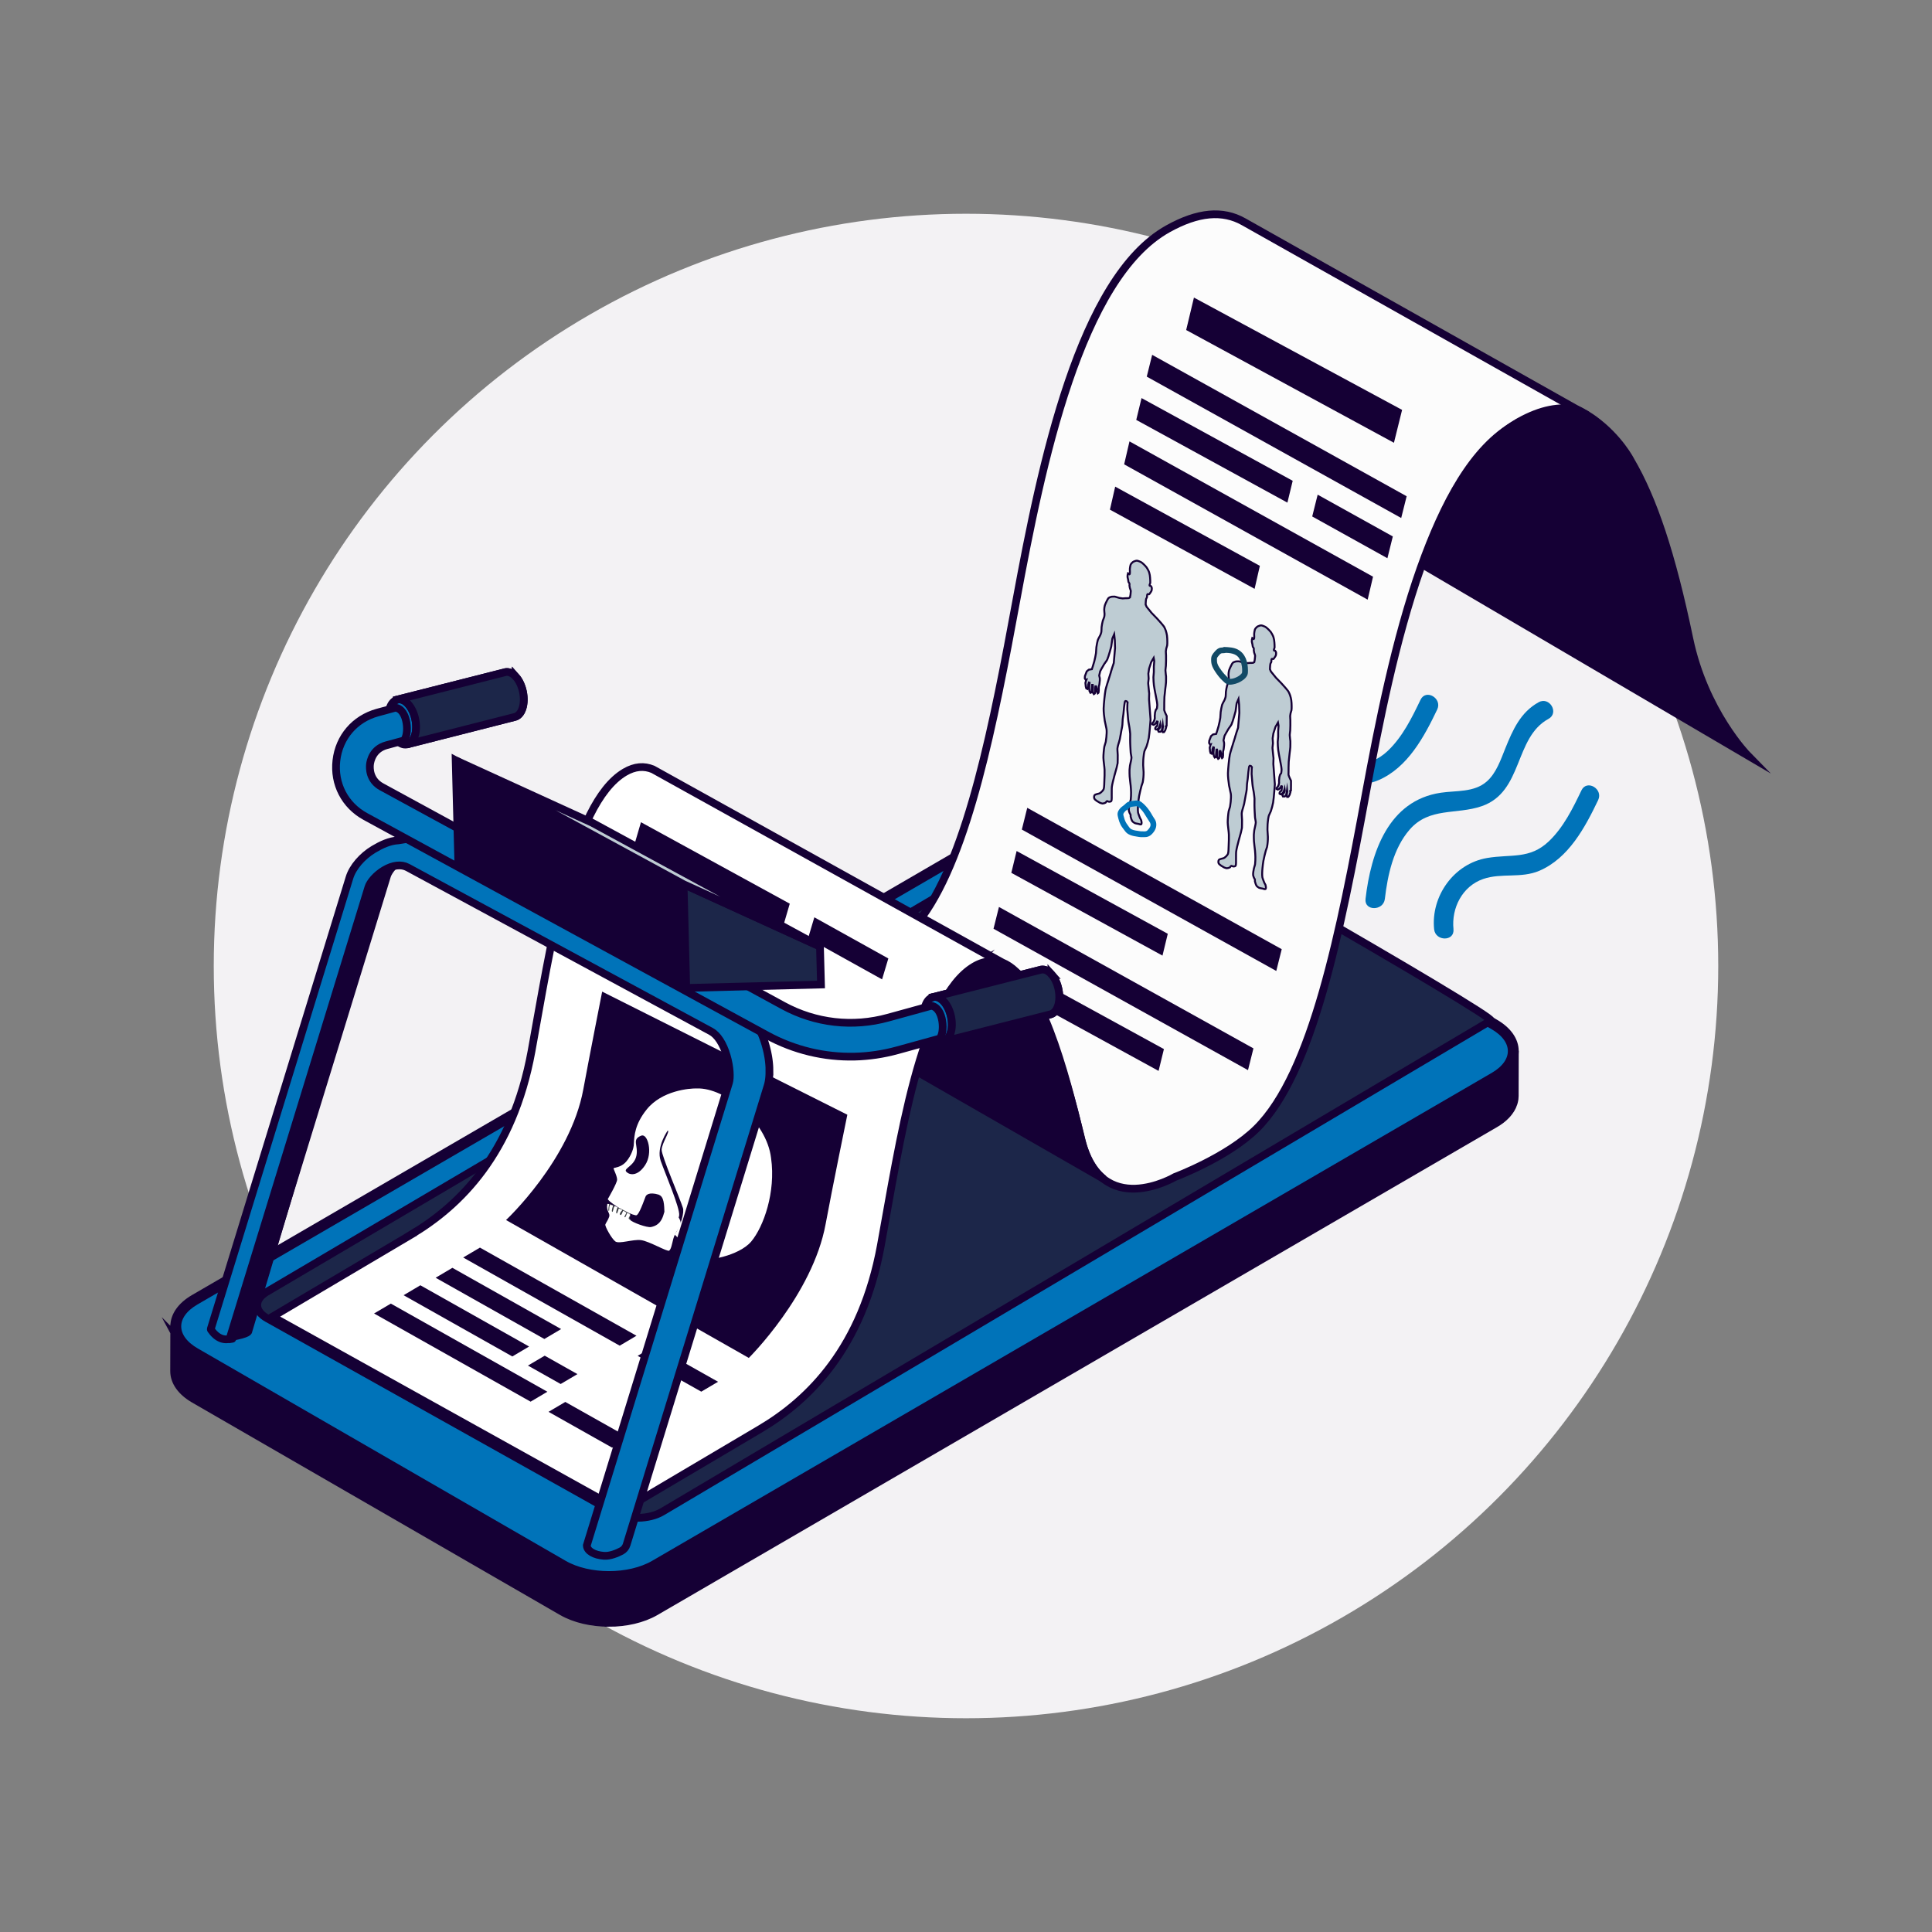
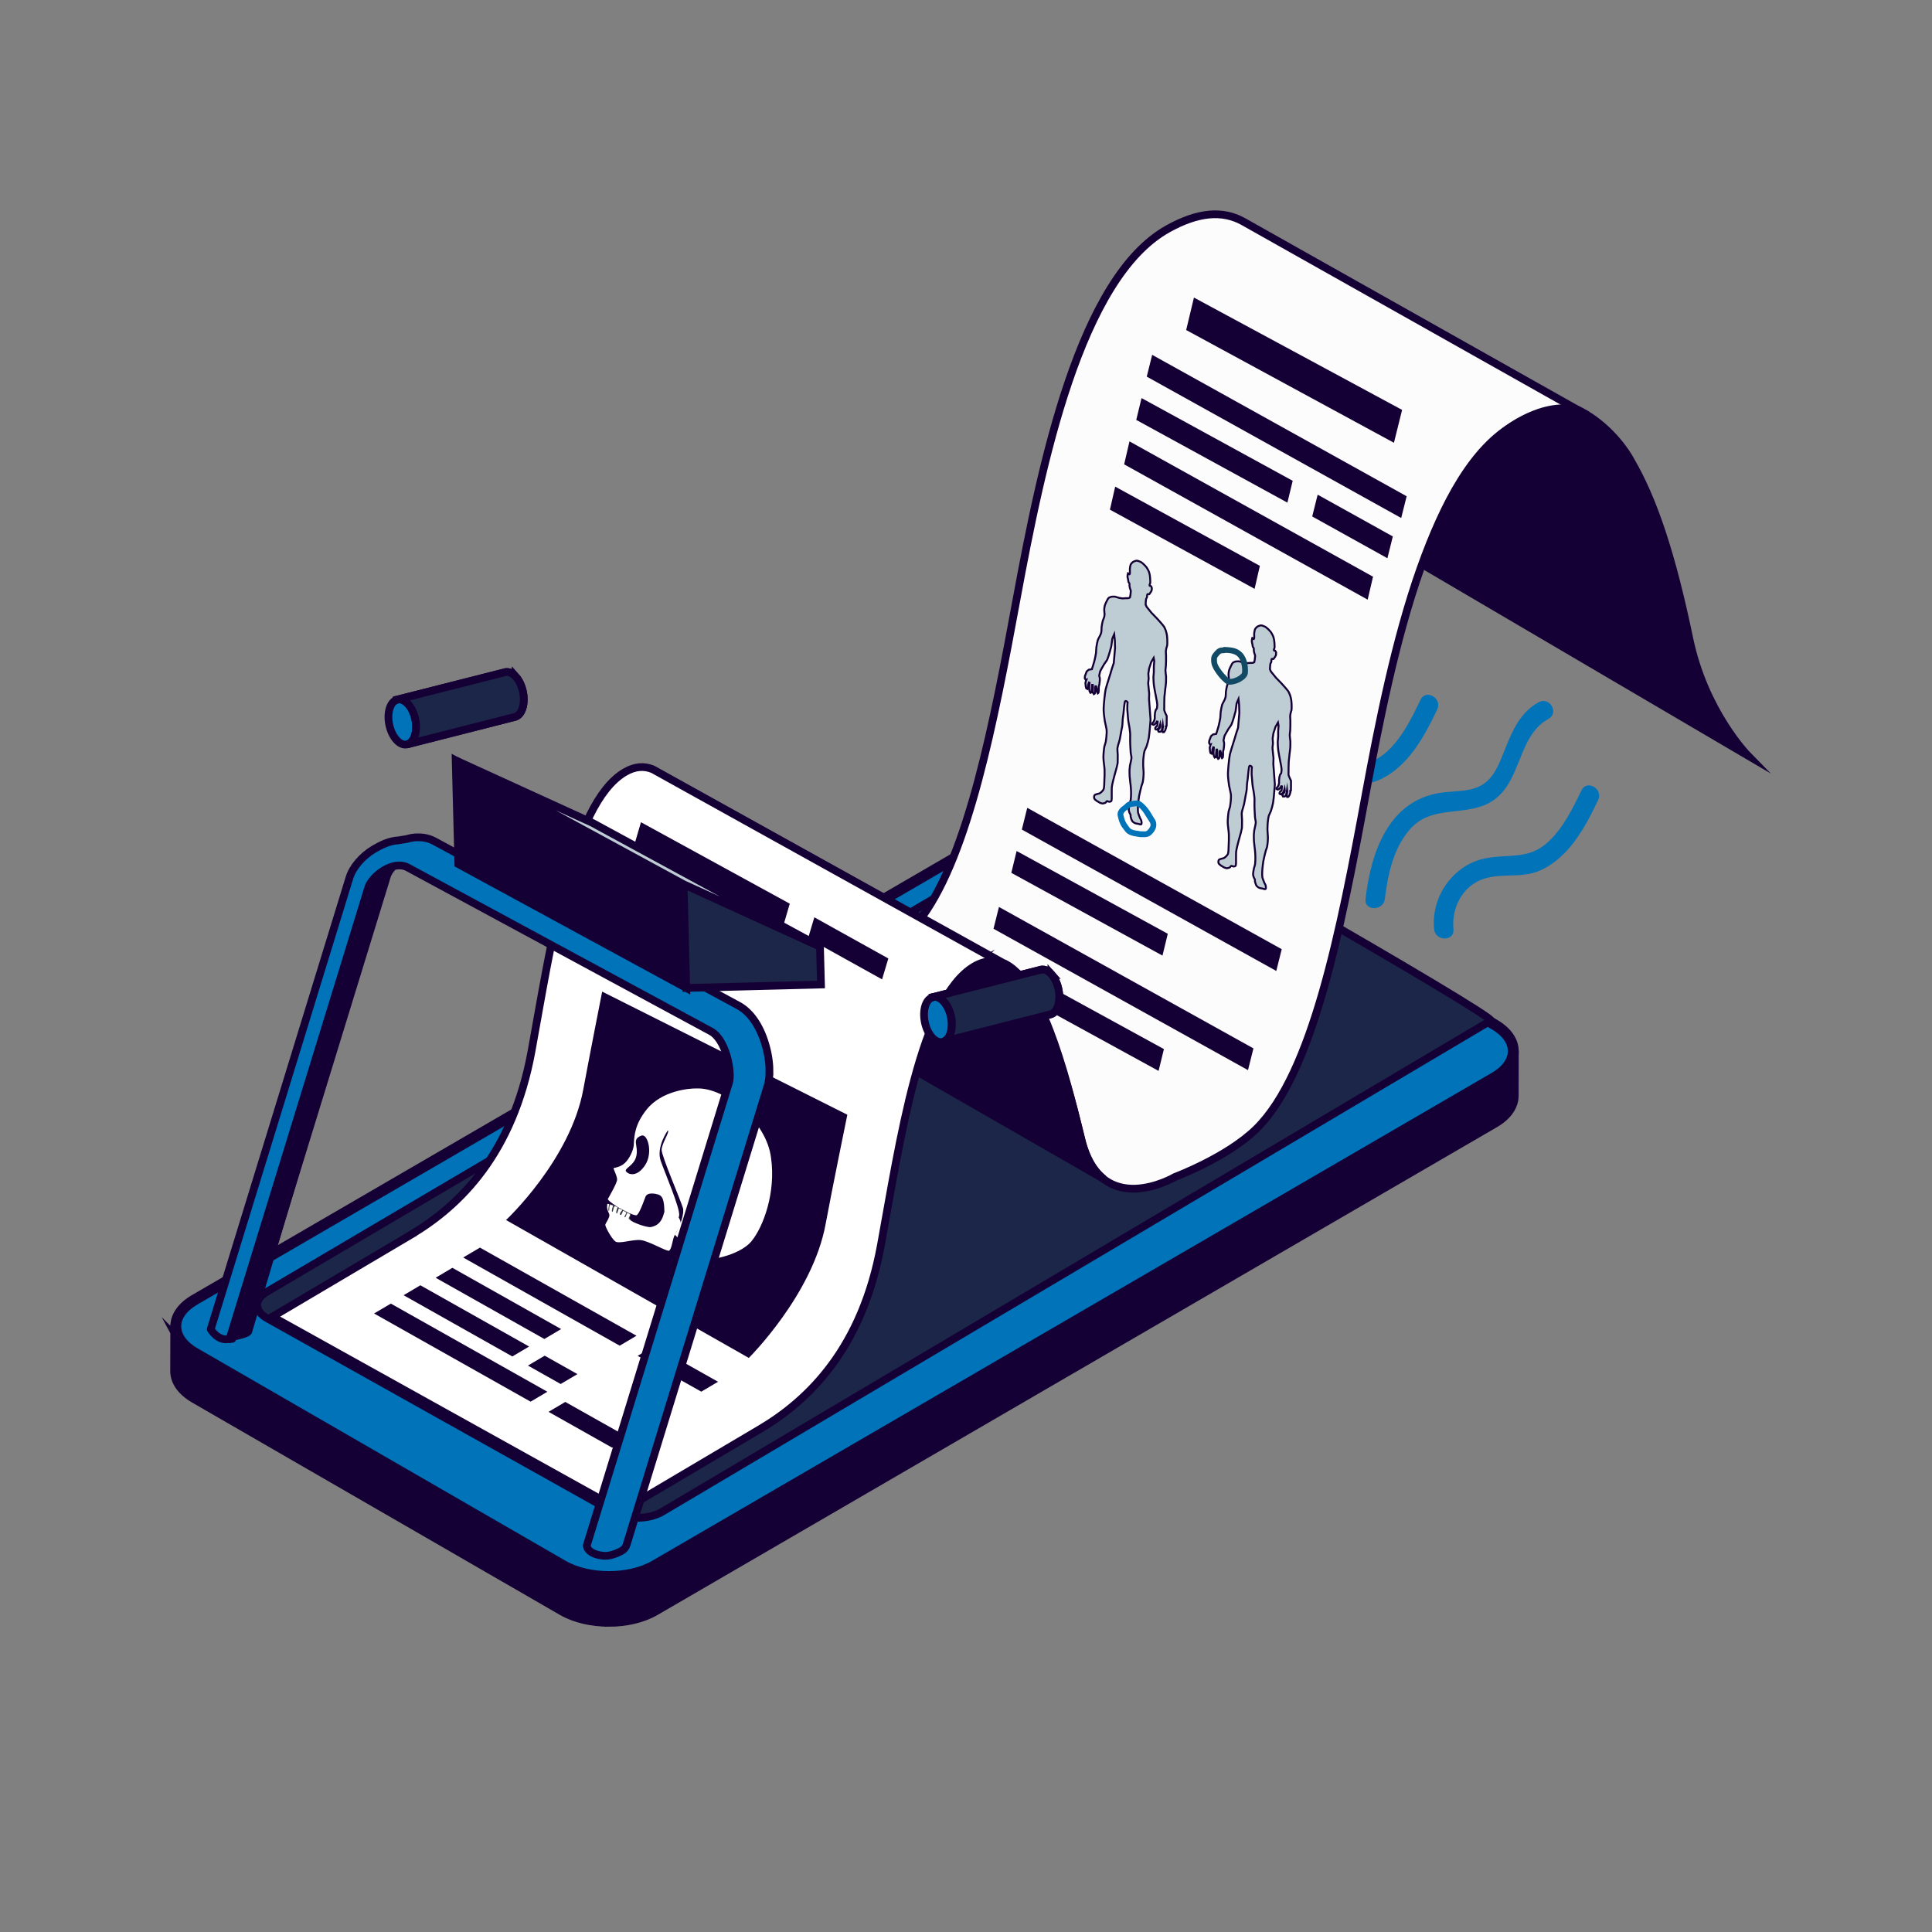
<svg xmlns="http://www.w3.org/2000/svg" viewBox="0 0 500 500">
  <rect x="0" y="0" width="500" height="500" fill="#808080" stroke="none" />
  <defs>
    <style>
      .cls-1, .cls-2 {
        fill: #0073b9;
      }

      .cls-3, .cls-2, .cls-4, .cls-5, .cls-6, .cls-7, .cls-8 {
        stroke: #150035;
        stroke-miterlimit: 10;
      }

      .cls-3, .cls-2, .cls-4, .cls-5, .cls-6, .cls-8 {
        stroke-width: 2px;
      }

      .cls-3, .cls-9 {
        fill: #150035;
      }

      .cls-4, .cls-7 {
        fill: #beccd3;
      }

      .cls-10 {
        fill: #124a66;
      }

      .cls-11 {
        isolation: isolate;
      }

      .cls-5, .cls-12, .cls-13 {
        fill: #fff;
      }

      .cls-14 {
        clip-path: url(#clippath-1);
      }

      .cls-6 {
        fill: #fcfcfc;
      }

      .cls-15 {
        fill: #f3f2f4;
      }

      .cls-16 {
        fill: #383b40;
      }

      .cls-7 {
        stroke-width: .5px;
      }

      .cls-13 {
        clip-path: url(#clippath);
      }

      .cls-17, .cls-8 {
        fill: #1c2649;
      }

      .cls-18 {
        fill: #455a64;
      }
    </style>
    <clipPath id="clippath">
      <path class="cls-12" d="M101.19,222.65l5.43-1.58c-.73.21-1.48.54-2.22.99-2.27,1.35-3.85,3.35-4.24,4.62l-5.43,1.58c.39-1.27,1.97-3.27,4.24-4.62.75-.45,1.5-.78,2.22-.99Z" />
    </clipPath>
    <clipPath id="clippath-1">
      <path class="cls-13" d="M94.72,228.56c-.08,0-.16-.03-.22-.09-.08-.08-.11-.2-.08-.31.41-1.33,2.04-3.4,4.38-4.79.76-.45,1.54-.8,2.3-1.02l5.43-1.58c.17-.05.35.05.4.21.05.17-.05.34-.21.39-.71.21-1.44.53-2.15.96-2.2,1.31-3.73,3.22-4.1,4.44-.03.1-.11.18-.21.21l-5.43,1.58s-.06.01-.09.01ZM101.28,222.95c-.71.21-1.43.53-2.15.96-1.88,1.12-3.26,2.68-3.86,3.86l4.65-1.35c.42-1.16,1.69-2.8,3.49-4.08l-2.12.62Z" />
    </clipPath>
  </defs>
  <g id="Capa_5" data-name="Capa 5">
-     <circle class="cls-15" cx="250" cy="250" r="194.68" />
    <path class="cls-1" d="M358.4,232.64c.72-6.19,2.21-13.08,6.4-17.92,5.09-5.88,12.1-3.82,18.66-6.08,10.78-3.71,8.35-17.72,17.28-22.59,2.83-1.54.3-5.86-2.52-4.32-4.7,2.57-6.72,7.18-8.64,11.93-1.19,2.95-2.34,6.42-4.81,8.59-3.27,2.87-7.89,2.31-11.9,2.91-13.57,2.02-18.09,15.5-19.47,27.48-.37,3.19,4.63,3.16,5,0h0Z" />
    <path class="cls-1" d="M376.16,240.47c-.56-5.47,2.28-11.12,7.69-12.99,4.72-1.63,9.79-.1,14.52-2.12,7.59-3.25,11.85-11.23,15.23-18.3,1.38-2.89-2.93-5.43-4.32-2.52-2.24,4.67-4.64,9.57-8.44,13.19-4.96,4.73-9.86,3.27-15.99,4.32-8.6,1.47-14.57,9.9-13.7,18.44.32,3.17,5.33,3.2,5,0h0Z" />
    <path class="cls-1" d="M334.51,217.03c-.56-5.47,2.28-11.12,7.69-12.99,4.72-1.63,9.79-.1,14.52-2.12,7.59-3.25,11.85-11.23,15.23-18.3,1.38-2.89-2.93-5.43-4.32-2.52-2.24,4.67-4.64,9.57-8.44,13.19-4.96,4.73-9.86,3.27-15.99,4.32-8.6,1.47-14.57,9.9-13.7,18.44.32,3.17,5.33,3.2,5,0h0Z" />
  </g>
  <g id="Capa_2" data-name="Capa 2">
    <g>
      <path class="cls-3" d="M386.74,278.89l-217.26,126.26c-6.55,3.81-17.21,3.81-23.81,0l-95.21-54.97c-1.04-.6-1.91-1.26-2.63-1.95-.14-.14-.28-.28-.41-.42-.58-.64-1.03-1.31-1.35-2-.21-.46-.37-.92-.46-1.39-.02-.08-.03-.16-.04-.23-.05-.31-.08-.63-.08-.94l-.03,11.6c0,2.51,1.65,5.03,4.97,6.94l95.21,54.97c6.6,3.81,17.26,3.81,23.81,0l217.26-126.26c1.12-.65,2.05-1.37,2.78-2.13.27-.28.51-.56.73-.85.32-.43.59-.88.8-1.33.25-.53.41-1.06.5-1.6.01-.08.02-.15.03-.23.03-.23.04-.46.04-.7l.03-11.6c0,2.48-1.64,4.96-4.89,6.85Z" />
      <path class="cls-3" d="M157.56,419.99c-4.38,0-8.77-.97-12.12-2.9l-95.21-54.97c-3.34-1.93-5.18-4.52-5.17-7.3l.03-11.6c0-.22.18-.4.41-.4.23,0,.41.18.41.41,0,.29.02.59.07.87.01.07.03.15.04.22.09.44.24.88.43,1.3.3.65.74,1.29,1.29,1.9.12.14.26.27.39.41.7.69,1.56,1.32,2.54,1.89l95.21,54.97c6.47,3.74,16.97,3.74,23.4,0l217.26-126.26c3.02-1.75,4.68-4.06,4.69-6.5,0-.22.18-.4.41-.4.23,0,.41.18.41.41l-.03,11.6c0,.25-.02.5-.05.75-.01.08-.02.17-.04.25-.1.58-.28,1.15-.54,1.71-.22.48-.51.95-.85,1.4-.23.3-.48.6-.76.89-.77.81-1.74,1.55-2.87,2.2l-217.26,126.26c-3.33,1.93-7.71,2.9-12.09,2.9ZM45.89,346.33l-.02,8.5c0,2.47,1.69,4.81,4.77,6.59l95.21,54.97c6.47,3.74,16.97,3.74,23.4,0l217.26-126.26c1.06-.62,1.97-1.31,2.69-2.06.25-.26.49-.54.69-.81.3-.41.56-.83.76-1.26.23-.49.39-.99.47-1.5.01-.07.02-.14.03-.22.03-.21.04-.43.04-.65l.02-8.49c-.83,1.53-2.28,2.93-4.27,4.09l-217.26,126.26c-6.66,3.87-17.52,3.87-24.22,0l-95.21-54.97c-1.05-.6-1.96-1.28-2.71-2.02-.15-.14-.29-.29-.42-.44-.5-.55-.92-1.14-1.24-1.74Z" />
    </g>
    <g>
      <path class="cls-2" d="M386.66,265.1c6.6,3.81,6.63,9.98.08,13.79l-217.26,126.26c-6.55,3.81-17.21,3.81-23.81,0l-95.21-54.97c-6.6-3.81-6.63-9.98-.08-13.79l217.26-126.26c6.55-3.81,17.21-3.81,23.81,0l95.21,54.97Z" />
      <path class="cls-2" d="M157.59,408.39c-4.39,0-8.77-.97-12.12-2.9l-95.21-54.97c-3.33-1.92-5.17-4.51-5.17-7.27,0-2.75,1.81-5.31,5.09-7.22l217.26-126.26c6.65-3.87,17.52-3.87,24.22,0l95.21,54.97c3.33,1.92,5.17,4.51,5.17,7.27,0,2.75-1.81,5.31-5.09,7.22l-217.26,126.26c-3.33,1.93-7.71,2.9-12.09,2.9ZM279.53,207.68c-4.24,0-8.47.93-11.68,2.8l-217.26,126.26c-3.03,1.76-4.69,4.08-4.69,6.52,0,2.46,1.7,4.8,4.77,6.57l95.21,54.97c6.47,3.74,16.97,3.74,23.4,0l217.26-126.26c3.03-1.76,4.69-4.07,4.69-6.52,0-2.46-1.7-4.8-4.77-6.57l-95.21-54.97c-3.24-1.87-7.48-2.8-11.72-2.8Z" />
    </g>
    <path class="cls-17" d="M363.08,271.32c3.48,2.01,3.5,5.26.04,7.27l-193.94,112.66c-3.46,2.01-9.08,2.01-12.56,0l-86.31-49.81c-3.48-2.01-3.5-5.26-.04-7.27l193.94-112.66c3.46-2.01,9.08-2.01,12.56,0l86.31,49.81Z" />
    <path class="cls-8" d="M285.53,206.71l-216.54,127.65c-1.58.94-2.43,2.16-2.42,3.42.02,1.27.92,2.47,2.55,3.38l89.74,50.23c3.5,1.96,9.13,1.88,12.55-.16l214.41-127.1c1.58-.94-98.58-58.45-100.29-57.42Z" />
    <polygon class="cls-9" points="199.75 256.4 201.4 250.99 163.11 229.5 161.47 234.91 199.75 256.4" />
    <path class="cls-6" d="M238.7,237.21c12.01-16.69,18.48-50.09,24.35-81.94,6.48-35.17,16.41-83.34,39.19-96.04,7.79-4.34,14.18-4.92,19.63-1.83l89.01,50.11c-5.25-2.54-11.36-1.81-18.72,2.29-10.88,6.06-18.46,20.27-24.51,37.23h0c-6.54,18.49-10.84,40.25-14.21,58.51-6.48,35.17-13.7,72.23-28.29,86.59-7.52,7.4-21.08,12.47-21.08,12.47,0,0-19.2,11.36-24.29-9.91-4.15-17.36-10.58-41.71-20.38-45.6l-20.71-11.5v-.37Z" />
    <g>
      <path class="cls-3" d="M252.08,250.08c3.03-1.79,5.8-1.69,8.34-.23h0c8.06,3.74,15.24,27.46,19.39,44.82,1.25,5.24,3.36,8.49,5.83,10.43h0s-48.45-27.82-48.45-27.82c3.61-12.78,8.28-23.29,14.9-27.21Z" />
      <path class="cls-3" d="M393.14,109.12c5.73-3.19,10.51-3.99,14.91-3.15,1.43.55,3.51,1.9,4.44,2.58,6.61,4.82,9.53,10.63,9.53,10.63,5.82,9.94,10.58,24.01,15.18,46.11,3.92,18.83,15.1,30.22,15.1,30.22l-83.68-49.13c6.04-16.96,13.63-31.18,24.52-37.24Z" />
    </g>
    <polygon class="cls-9" points="360.75 114.59 362.86 106.08 308.99 77.01 306.98 85.41 360.75 114.59" />
    <g>
      <polygon class="cls-9" points="362.63 134.06 364.04 128.43 298.18 91.83 296.78 97.47 362.63 134.06" />
      <polygon class="cls-9" points="359.06 144.47 360.46 138.83 341.01 128.02 339.6 133.66 359.06 144.47" />
      <polygon class="cls-9" points="333.18 130.08 334.55 124.43 295.43 103.02 294.06 108.67 333.18 130.08" />
      <polygon class="cls-9" points="353.95 155.19 355.34 149.25 292.31 114.23 290.93 120.17 353.95 155.19" />
      <polygon class="cls-9" points="324.69 152.39 326.05 146.44 288.61 125.94 287.25 131.9 324.69 152.39" />
    </g>
    <polygon class="cls-9" points="330.3 251.28 331.71 245.65 265.85 209.06 264.45 214.69 330.3 251.28" />
    <polygon class="cls-9" points="300.85 247.31 302.22 241.66 263.1 220.24 261.73 225.89 300.85 247.31" />
    <polygon class="cls-9" points="299.84 277.15 301.22 271.5 262.1 250.08 260.72 255.73 299.84 277.15" />
    <polygon class="cls-9" points="322.98 276.95 324.39 271.32 258.53 234.72 257.12 240.36 322.98 276.95" />
    <path class="cls-5" d="M106.31,319.56c12.79-7.57,26.4-21.1,31.24-47.47,4.84-26.37,10.18-63.99,24.13-72.24,2.62-1.55,5.05-1.69,7.3-.74h0s69.4,38.54,69.4,38.54l22.04,12.24h0c-2.53-1.46-5.3-1.56-8.33.23-13.95,8.25-19.29,45.88-24.13,72.24-4.84,26.37-18.45,39.9-31.24,47.47-12.79,7.57-35.82,21.19-35.82,21.19l-90.4-50.26s23.03-13.62,35.82-21.19Z" />
    <path class="cls-9" d="M130.96,315.74s16.64-15.53,20-33.82c1.42-7.74,4.88-25.29,4.88-25.29l63.45,31.86s-4.02,19.62-5.62,28.3c-3.36,18.29-19.88,34.64-19.88,34.64l-62.83-35.69Z" />
    <g>
      <g>
        <path class="cls-12" d="M194.53,321.43c-3.25,3.83-12.12,5.4-13.5,4.41-.83-.57-3.24-3.01-5.42-5.14-.3-.29-.59-.58-.86-.86-1.18-1.18-2.16-2.18-2.49-2.67-.99-1.46.26-7.19-1.82-7.84-2.1-.63-2.99-.13-3.22.41-.16.37-.81,2.27-1.45,3.58,0,0,0,0,0,0-.31.65-.63,1.16-.9,1.3-.71.36-5.22-1.92-7.16-3.6-.28-.24-.49-.48-.63-.7-.03.03,2.39-4.07,2.44-5.04.02-.95-1.02-2.74-.92-3,.11-.27,1.96-.13,3.34-1.78,1.39-1.66,1.83-3.55,1.87-4.05.16-2.05,0-5.16,3.37-9.38,3.45-4.31,9.66-5.57,13.23-5.53,7.47-.24,18.22,8.73,19.32,18.13,1.28,9.05-2.05,18.03-5.19,21.77Z" />
        <path class="cls-9" d="M181.07,326.03s-.07-.04-.1-.06c-.89-.61-3.41-3.18-5.46-5.18-.3-.29-.59-.58-.86-.86-.92-.92-2.12-2.12-2.52-2.71-.43-.65-.47-1.92-.51-3.39-.06-1.88-.11-4.02-1.19-4.36,0,0,0,0,0,0-2.37-.72-2.93.1-3.04.35-.04.09-.11.27-.2.51-.27.73-.77,2.08-1.26,3.08-.37.77-.68,1.21-.94,1.34-.82.42-5.5-2.03-7.39-3.67-.3-.27-.53-.52-.68-.75-.01-.02-.03-.04-.04-.06,0-.02.02-.03.03-.05,0-.01,2.37-4.06,2.42-5,.01-.53-.32-1.34-.6-2-.25-.58-.37-.89-.32-1.03.05-.13.26-.18.6-.26.68-.16,1.82-.43,2.75-1.55,1.4-1.68,1.82-3.58,1.84-3.99.01-.17.02-.36.03-.55.13-2.02.24-4.99,3.35-8.87,4.02-5.03,11.37-5.68,13.42-5.62,7.34-.24,18.36,8.55,19.5,18.27,1.26,8.98-2.05,18.12-5.25,21.92-3.21,3.79-11.86,5.41-13.59,4.46ZM170.47,309.2c1.38.43,1.43,2.61,1.49,4.71.03,1.31.07,2.66.44,3.22.29.44,1.18,1.36,2.45,2.63.28.28.56.56.86.85,2.34,2.3,4.63,4.6,5.38,5.1.02.01.04.03.07.04,1.44.79,10.03-.64,13.26-4.45t0,0c3.16-3.76,6.4-12.76,5.13-21.61-1.14-9.55-11.96-18.22-19.15-18-2-.06-9.12.55-13.04,5.44-3.07,3.83-3.19,6.78-3.32,8.78-.01.19-.02.38-.03.55-.04.52-.48,2.42-1.9,4.11-.99,1.18-2.22,1.47-2.89,1.63-.18.04-.41.1-.43.13-.03.08.16.53.31.89.28.67.62,1.52.61,2.09-.05.93-2.18,4.59-2.43,5.04.13.18.31.38.56.6,1.95,1.7,6.34,3.84,6.93,3.54.15-.08.42-.36.86-1.26.48-.99.97-2.33,1.25-3.06.09-.24.16-.43.2-.52.12-.3.77-1.26,3.41-.47,0,0,0,0,.01,0Z" />
      </g>
      <path class="cls-9" d="M165.99,293.9c1.61-.63,3.08,4.43.97,7.63-2.05,3.12-4.19,2.52-4.91,1.68-.7-.85,2.1-1.44,2.65-4.11.56-2.69-1.32-4.23,1.28-5.2Z" />
      <path class="cls-9" d="M174.44,319.73c-.3-.29-.59-.57-.87-.85,1.09-2.14,2.11-3.44,2.2-4.31.26-1.86-3.52-10.6-4.78-14.14-1.22-3.61,1.8-7.83,1.83-7.86.59.3-1.48,3.16-1.59,4.98,0,1.7,4.87,12.92,5.49,15.01.42,1.07-.4,4.54-2.28,7.17Z" />
      <path class="cls-12" d="M173.2,323.66c-.47.39-5.21-2.47-7.33-2.72-2.1-.26-5.66,1.07-6.63.34-.97-.73-2.72-3.91-2.58-4.38.16-.47.65-1.02.99-1.99.34-.98-.81-1.38-.49-3.26.02-.1.18-.11.44-.05,0,0,0,0,0,0,.39.08.99.3,1.66.58,0,0,0,0,0,0,.13.06.27.12.41.18,1.59.7,3.31,1.68,3.41,1.86.17.31-.34.87,0,1.45.01.02.02.04.04.06.43.59,4.33,2.06,5.39,1.82,1.07-.24,2.56-.74,3.27-3.4.74-2.7,4.88.66,4.38,3.06,0,0-1.53,1.85-1.91,3.4-.39,1.54-.56,2.63-1.06,3.05Z" />
      <path class="cls-16" d="M157.62,311.6c.39.08.99.3,1.66.58-.09,0-.17.02-.25.07-.29.22-.34,1.52-.6,1.36-.27-.16.17-1.4.2-1.48.03-.08.07-.17-.54-.32-.6-.15-.28,1.72-.55,1.56-.27-.16.15-1.71.07-1.76Z" />
-       <path class="cls-16" d="M163.1,315.67c-.07-.02-.15-.06-.22-.11-.52-.34.29-.76.14-1.19-.16-.43-.26-.17-.56-.43-.3-.26-.44,1.36-.83,1.05-.14-.11.6-1.13.45-1.2-.15-.07-.38-.27-.68-.43-.3-.17-.43,1.26-.84,1.06-.41-.2.16-.89.42-1.16.26-.27-.69-.32-.79-.5-.11-.18-.36,1.43-.62,1.27-.27-.17.1-1.16.19-1.41.03-.08,0-.17-.08-.25,1.59.7,3.31,1.68,3.41,1.86.17.31-.34.87,0,1.45Z" />
+       <path class="cls-16" d="M163.1,315.67c-.07-.02-.15-.06-.22-.11-.52-.34.29-.76.14-1.19-.16-.43-.26-.17-.56-.43-.3-.26-.44,1.36-.83,1.05-.14-.11.6-1.13.45-1.2-.15-.07-.38-.27-.68-.43-.3-.17-.43,1.26-.84,1.06-.41-.2.16-.89.42-1.16.26-.27-.69-.32-.79-.5-.11-.18-.36,1.43-.62,1.27-.27-.17.1-1.16.19-1.41.03-.08,0-.17-.08-.25,1.59.7,3.31,1.68,3.41,1.86.17.31-.34.87,0,1.45" />
    </g>
    <polygon class="cls-9" points="228.28 253.46 229.9 248.05 210.75 237.4 209.13 242.82 228.28 253.46" />
    <polygon class="cls-9" points="202.8 239.3 204.39 233.87 165.88 212.79 164.29 218.22 202.8 239.3" />
    <polygon class="cls-9" points="112.74 330.68 140.88 346.53 145.22 343.96 117.08 328.11 112.74 330.68" />
    <polygon class="cls-9" points="119.87 325.44 160.38 348.26 164.72 345.69 124.21 322.88 119.87 325.44" />
    <polygon class="cls-9" points="165.02 350.89 181.49 360.16 185.83 357.6 169.36 348.32 165.02 350.89" />
    <g>
      <polygon class="cls-9" points="104.45 335.2 132.59 351.05 136.93 348.48 108.79 332.63 104.45 335.2" />
      <polygon class="cls-9" points="136.63 353.41 145.1 358.18 149.44 355.62 140.97 350.85 136.63 353.41" />
      <polygon class="cls-9" points="96.81 339.93 137.32 362.75 141.66 360.18 101.15 337.37 96.81 339.93" />
      <polygon class="cls-9" points="141.96 365.38 158.43 374.66 162.77 372.09 146.3 362.82 141.96 365.38" />
    </g>
    <g class="cls-11">
      <path class="cls-12" d="M101.19,222.65l5.43-1.58c-.73.21-1.48.54-2.22.99-2.27,1.35-3.85,3.35-4.24,4.62l-5.43,1.58c.39-1.27,1.97-3.27,4.24-4.62.75-.45,1.5-.78,2.22-.99Z" />
      <path class="cls-12" d="M94.72,228.56c-.08,0-.16-.03-.22-.09-.08-.08-.11-.2-.08-.31.41-1.33,2.04-3.4,4.38-4.79.76-.45,1.54-.8,2.3-1.02l5.43-1.58c.17-.05.35.05.4.21.05.17-.05.34-.21.39-.71.21-1.44.53-2.15.96-2.2,1.31-3.73,3.22-4.1,4.44-.03.1-.11.18-.21.21l-5.43,1.58s-.06.01-.09.01ZM101.28,222.95c-.71.21-1.43.53-2.15.96-1.88,1.12-3.26,2.68-3.86,3.86l4.65-1.35c.42-1.16,1.69-2.8,3.49-4.08l-2.12.62Z" />
      <g class="cls-14">
        <path class="cls-12" d="M94.72,228.56c-.08,0-.16-.03-.22-.09-.08-.08-.11-.2-.08-.31.41-1.33,2.04-3.4,4.38-4.79.76-.45,1.54-.8,2.3-1.02l5.43-1.58c.17-.05.35.05.4.21.05.17-.05.34-.21.39-.71.21-1.44.53-2.15.96-2.2,1.31-3.73,3.22-4.1,4.44-.03.1-.11.18-.21.21l-5.43,1.58s-.06.01-.09.01ZM101.28,222.95c-.71.21-1.43.53-2.15.96-1.88,1.12-3.26,2.68-3.86,3.86l4.65-1.35c.42-1.16,1.69-2.8,3.49-4.08l-2.12.62Z" />
      </g>
    </g>
    <g>
      <path class="cls-3" d="M101.19,222.65c-.73.21-1.48.54-2.22.99-2.27,1.35-3.85,3.35-4.24,4.62l-36.15,117.65,5.43-1.58,36.15-117.65c.39-1.27,1.97-3.27,4.24-4.62.75-.45,1.5-.78,2.22-.99l-5.43,1.58Z" />
      <path class="cls-3" d="M58.27,345.81l36.15-117.65c.03-.1.11-.18.21-.21l4.67-1.27c.11-.03.05-1.67.13-1.58.08.08-.63,3.19-.66,3.3l-34.47,116.02c-.03.1.36.71-4.47,1.6-.49.15-1.6-.09-1.56-.2ZM94.97,228.51l-35.93,116.93,4.71-1.37,35.93-116.93-4.71,1.37Z" />
    </g>
    <path class="cls-2" d="M199.14,276.82c0-.21-.01-.34-.02-.47-.01-.27-.02-.42-.03-.57-.02-.21-.03-.34-.04-.48-.03-.28-.04-.43-.06-.59-.03-.2-.04-.35-.06-.49-.04-.28-.06-.44-.09-.61-.03-.2-.06-.35-.09-.5-.05-.29-.08-.45-.12-.62-.04-.19-.07-.34-.11-.5-.07-.29-.11-.46-.15-.62-.04-.18-.09-.34-.13-.49-.08-.29-.13-.45-.17-.62-1.42-4.8-3.9-8.37-6.98-10.03l-78.51-42.44c-.17-.09-.22-.11-.27-.14-.07-.03-.13-.07-.2-.1-.07-.03-.14-.07-.22-.1-.07-.03-.13-.06-.2-.09-.07-.03-.15-.06-.22-.09-.07-.03-.14-.05-.2-.08-.07-.03-.15-.05-.22-.07-.07-.02-.14-.04-.21-.07-.08-.02-.15-.04-.23-.06-.07-.02-.14-.04-.21-.05-.08-.02-.15-.03-.23-.05-.07-.01-.14-.03-.21-.04-.08-.01-.16-.03-.23-.04-.07-.01-.14-.02-.21-.03-.08-.01-.16-.02-.24-.03-.07,0-.14-.02-.21-.02-.08,0-.16-.01-.24-.02-.07,0-.14,0-.21-.01-.08,0-.16,0-.25,0-.07,0-.14,0-.21,0-.08,0-.17,0-.25,0-.07,0-.14,0-.21,0-.09,0-.17.01-.26.02-.07,0-.14,0-.2.02-.09,0-.18.02-.27.03-.07,0-.13.02-.2.03-.09.01-.19.03-.28.05-.06.01-.12.02-.19.03-.1.02-.21.04-.31.07-.05.01-.1.02-.16.04-.16.04-.31.08-.47.13l-2.22.36c-2.36.13-4.5,1.17-6.42,2.31-2.98,1.78-5.44,4.65-6.26,7.31l-35.89,116.8c-.04.14.02.3.15.37,0,0,1.64,2.68,4.29,2.32s.18.05.27.01c.09-.04.15-.11.18-.2l35.89-116.8c.37-1.21,1.89-3.11,4.07-4.41,2.23-1.33,4.45-1.59,6.09-.7l78.51,42.44c1.66.9,3.14,3.18,4.05,6.25.89,2.99.97,5.78.6,7l-36.8,119.77c.04,1.43,1.91,2.51,4.44,2.69,1.61.11,3.4-.66,4.51-1.24.65-.34,1.14-.93,1.35-1.63l36.49-118.75c.03-.08.05-.17.07-.25.04-.15.05-.2.07-.26.04-.16.05-.22.06-.27.03-.17.04-.22.05-.28.03-.18.04-.23.05-.29.03-.19.03-.24.04-.29.02-.19.03-.25.04-.3.02-.2.02-.25.03-.31.02-.2.02-.32.03-.44.01-.24.02-.38.02-.52,0-.2,0-.33,0-.45,0-.25,0-.4,0-.55Z" />
    <g>
      <g>
        <path class="cls-2" d="M133.49,175.13c-.85-.95-1.78-1.32-2.61-1.2l-27.97,7.1c.86-.18,1.83.2,2.72,1.19,1.79,1.99,2.56,5.67,1.72,8.22-.41,1.26-1.14,2-1.99,2.2l27.84-7.09c.85-.19,1.59-.94,2.01-2.21.84-2.55.07-6.23-1.72-8.22Z" />
        <path class="cls-2" d="M102.71,181.09v.02c.06-.02.11-.05.17-.07l-.17.04Z" />
        <path class="cls-2" d="M105.29,192.66h.01s-.01,0-.01,0h0Z" />
        <path class="cls-2" d="M107.35,190.45c.84-2.55.07-6.23-1.72-8.22-.89-.99-1.86-1.37-2.72-1.19,0,0-.02,0-.03,0-.06.01-.11.05-.17.07-.78.25-1.45.96-1.84,2.14-.84,2.55-.07,6.23,1.72,8.22.88.98,1.84,1.36,2.7,1.19,0,0,.01,0,.01,0,.02,0,.04,0,.06-.01.85-.2,1.57-.94,1.99-2.2Z" />
      </g>
      <g>
        <path class="cls-2" d="M243.9,269.66h.01s-.01,0-.02,0h0Z" />
        <path class="cls-2" d="M272.1,252.13c-.85-.95-1.78-1.32-2.61-1.2l-27.97,7.1c.86-.18,1.83.2,2.72,1.19,1.79,1.99,2.56,5.67,1.72,8.22-.41,1.26-1.14,2-1.99,2.2l27.84-7.09c.85-.19,1.59-.94,2.01-2.21.84-2.55.07-6.23-1.72-8.22Z" />
        <path class="cls-2" d="M241.32,258.09v.02c.06-.02.11-.05.17-.07l-.17.04Z" />
        <path class="cls-2" d="M245.96,267.45c.84-2.55.07-6.23-1.72-8.22-.89-.99-1.86-1.37-2.72-1.19,0,0-.02,0-.03,0-.06.01-.11.05-.17.07-.78.25-1.45.96-1.84,2.14-.84,2.55-.07,6.23,1.72,8.22.88.98,1.84,1.36,2.7,1.19,0,0,.01,0,.02,0,.02,0,.04,0,.05-.01.85-.2,1.57-.94,1.99-2.2Z" />
      </g>
      <g>
        <path class="cls-8" d="M133.49,175.13c-.85-.95-1.78-1.32-2.61-1.2l-27.97,7.1c.86-.18,1.83.2,2.72,1.19,1.79,1.99,2.56,5.67,1.72,8.22-.41,1.26-1.14,2-1.99,2.2l27.84-7.09c.85-.19,1.59-.94,2.01-2.21.84-2.55.07-6.23-1.72-8.22Z" />
        <path class="cls-8" d="M102.71,181.09v.02c.06-.02.11-.05.17-.07l-.17.04Z" />
        <path class="cls-8" d="M105.29,192.66h.01s-.01,0-.01,0h0Z" />
      </g>
      <g>
        <path class="cls-8" d="M243.98,269.61h.01s-.01,0-.02,0h0Z" />
        <path class="cls-8" d="M272.1,252.13c-.85-.95-1.78-1.32-2.61-1.19l-27.89,7.08c.86-.18,1.83.2,2.71,1.19,1.78,1.98,2.55,5.65,1.71,8.19-.41,1.25-1.14,2-1.98,2.19l27.76-7.07c.85-.19,1.59-.94,2-2.2.84-2.54.07-6.21-1.71-8.19Z" />
        <path class="cls-8" d="M241.41,258.07v.02c.06-.02.11-.05.17-.07l-.17.04Z" />
      </g>
-       <path class="cls-2" d="M240.99,260.3h0l-11.11,3.06c-9.18,2.55-18.85,1.44-27.22-3.12l-103.9-56.61c-3.21-1.75-3.11-4.88-3.01-5.8.11-.92.72-3.99,4.25-4.96l4.46-1.21c1.52-1.3,1.17-8.08-2.11-8.51l-4.68,1.27c-5.85,1.62-9.92,6.37-10.61,12.41-.69,6.03,2.19,11.59,7.52,14.49l103.9,56.61c7.06,3.85,14.87,5.71,22.72,5.52,3.69-.09,7.39-.64,11.03-1.64l10.88-3c1.52-1.3,1.17-8.08-2.11-8.51Z" />
    </g>
    <g>
      <polygon class="cls-3" points="118.62 223.62 117.93 196.78 176.91 228.84 177.6 255.68 118.62 223.62" />
      <polygon class="cls-18" points="176.91 228.84 212.21 244.96 212.47 254.79 177.6 255.68 176.91 228.84" />
      <polygon class="cls-18" points="117.93 196.78 176.91 228.84 212.21 244.96 153.23 212.91 117.93 196.78" />
      <polygon class="cls-8" points="176.91 228.84 212.21 244.96 212.47 254.79 177.6 255.68 176.91 228.84" />
      <polygon class="cls-4" points="117.93 196.78 176.91 228.84 212.21 244.96 153.23 212.91 117.93 196.78" />
    </g>
    <path class="cls-7" d="M280.78,174.97l-.04.57.22.37.23-.05-.15.37-.14.52.1.95.13.46.3.15.13-.33.06-.81.19-.53.17.06-.11,1.38.09.76.24.46.3-.12.15-1.93h.15s.06.63.06.63l-.09,1.24.32.52.25-.18.15-1.84h.19s.19.7.19.7l-.05.6.27.52.2-.18.07-.49s-.01-.91,0-.99c0-.07.16-.69.16-.69l.11-1.01v-.57s-.16-.68-.16-.68l.26-1.13s.75-1.4,1.03-1.83c.19-.31.64-.84.79-1.17.35-.75,1.04-3.38,1.04-3.38l.19-1.38v-.05s.1-.65.1-.65l.47-1.09.16,1.5.06,2.08-.33,3.86-.41,1.22-.37,1.21v.05s-.49,1.55-.49,1.55h0s-.12.4-.12.4c0,0-.6,1.86-.74,2.53-.21,1.14-.44,3.54-.49,4.77-.03.79.15,2.38.29,3.21.09.54.38,1.64.46,2.17.07.54.03,1.34-.04,2.06-.05.47-.11.91-.16,1.22-.03.15-.1.36-.17.57-.08.23-.16.47-.19.63-.13.69-.26,2.15-.25,2.92.01.76.28,2.39.3,3.15.03.7-.01,2.08-.05,2.75-.04.57-.01,1.77-.19,2.23-.14.35-.64.82-.93,1.01-.32.23-1.24.24-1.45.59-.09.15-.15.6-.03.83.21.43,1.05.87,1.42,1.08.18.08.54.2.71.21.21,0,.59-.12.77-.22.12-.07.24-.38.37-.41.11-.02.4.17.51.17.17,0,.5-.03.59-.16.21-.28.1-1.27.13-1.7.02-.5-.02-1.54.04-2.02.17-1.3,1.2-4.8,1.21-4.86,0-.06.28-1.17.28-1.23,0-.05.05-1.58.03-2.12,0-.3-.06-.86-.08-1.29,0-.16,0-.31,0-.42.02-.25.1-.57.19-.91.16-.55.35-1.12.43-1.5.17-.75.39-2.32.57-3.06.17-.67.1-1.99.25-2.68.16-.76.23-2.46.37-3.24.05-.23.07-.77.23-.88.03-.01.09,0,.15,0,.02,0,.03,0,.05.02.07.02.13.04.13.04l.26.29-.05.49-.03,1.33s.18,1.95.22,2.61c.04.62.36,1.99.41,2.61.01.27.13.83.12,1.1-.01.46,0,1.29-.01,1.75-.01.38.04,1.16.05,1.54.02.31.04.82.07,1.24h0c0,.16.02.3.03.43.03.3.19.91.19,1.22,0,0,0,.02,0,.03,0,.21-.09.58-.12.76-.06.33-.22.94-.27,1.26-.04.26-.1.81-.11,1.09-.01.42,0,1.27.03,1.71.03.6.22,1.82.27,2.42.04.42.1,1.27.1,1.69,0,.47-.01,1.41-.08,1.84-.04.32-.26.85-.31,1.15-.08.41-.25,1.23-.19,1.71.02.18.16.55.24.72.04.1.18.27.21.37.04.13-.01.36.01.49.06.3.26.92.44,1.18.12.17.44.38.59.47.25.13.72.18.96.23.19.04.6.21.74.13.08-.04.13-.31.12-.37,0-.05-.04-.52-.11-.7-.05-.14-.28-.49-.3-.55-.02-.06-.44-1.08-.51-1.43-.06-.28-.05-.8-.05-1.07,0-.34.04-1,.08-1.33.04-.48.16-1.42.24-1.88.12-.69.45-2,.63-2.66.07-.23.25-.67.31-.91.06-.29.15-.92.17-1.25.04-.33.06-1.02.05-1.37-.01-.42-.11-1.69-.11-1.75,0-.02,0-.16,0-.35.01-.34.01-.87.03-1.11.02-.18.04-.42.06-.68.06-.52.13-1.13.22-1.45.1-.37.45-.97.57-1.32.18-.52.48-1.62.58-2.2.19-1.13.45-4.73.45-4.73l-.39-5.24.04-1.54s-.02-.18-.05-.45c0-.07-.01-.13-.02-.2-.06-.6-.15-1.46-.18-1.83v-.04c-.01-.09-.01-.15-.01-.16,0-.05.12-1.16.12-1.16l-.08-1.29.19-1.28.54-1.67.65-1.12.15.82-.11,1.39v.04s0,.06,0,.06v1.37s-.1.99-.11,1.34c0,.51.06,1.57.13,2.09.07.57.3,1.72.41,2.29.09.47.28,1.43.36,1.91.03.23.1.68.1.89,0,.24-.1.89-.1.89l-.28.36-.19.67-.09.91.02.58-.12.54-.22.44-.3.32v.28s.3.15.3.15l.34-.14.35-.39.22-.35.16.05-.04.49-.05.45-.05.18-.28.16-.18.34-.02.25.23.18.29-.06.3-.25.2-.28.17-.4.11-.4.06.41-.1.38-.19.29-.28.32-.06.22.16.33h.46s.32-.24.32-.24l.19-.83.09-.64.05.44-.09.51-.06.54.12.34.3-.02s.32-.43.33-.48c0-.06.22-.74.22-.74l-.07-.3.2-.1.02-1.37v-1.18s-.56-1.12-.64-1.5c-.03-.16,0-.45,0-.6,0-.71,0-2.14.05-2.84.04-.54.18-1.62.23-2.15.05-.41.16-1.19.18-1.61.03-.38.01-1.5.01-1.57-.01-.05-.11-.82-.14-1.34,0-.04,0-.08-.01-.11,0-.1,0-.17,0-.23,0-.27.1-.76.11-1.04.05-.66.05-2,.04-2.69,0-.27-.06-.82-.05-1.08.01-.18.06-.53.1-.68.04-.22.2-.6.24-.82.04-.25.05-.81.04-1.08,0-.37-.03-1.12-.09-1.51-.04-.3-.19-.91-.29-1.21-.08-.25-.29-.74-.42-.97-.02-.04-.04-.07-.07-.11-.05-.08-.12-.17-.2-.27-.18-.24-.41-.51-.55-.66-.25-.29-1.03-1.15-1.03-1.15l-1.42-1.46-1.29-1.59-.25-.58s.03-1.15.13-1.47c.01-.04.03-.08.06-.12.05-.08.12-.18.14-.24.06-.19.02-.68.11-.82t.02,0s.05-.04.08-.05h0s.03,0,.03,0c.08,0,.25.08.31.06.07-.02.15-.16.19-.22.08-.09.22-.32.29-.42.04-.07.14-.22.17-.31.05-.14.08-.48.07-.65,0-.07-.04-.23-.07-.3-.04-.08-.15-.23-.22-.29-.03-.02-.08-.01-.12,0s-.09.01-.13-.02c0,0-.02,0-.02-.02-.08-.13,0-.35.09-.53.03-.09.06-.17.07-.24,0-.15,0-.47-.01-.64-.01-.32-.05-.97-.11-1.31-.02-.08-.04-.2-.07-.31-.05-.25-.13-.55-.22-.73-.09-.22-.4-.77-.54-.97-.17-.24-.5-.56-.69-.76-.2-.21-.63-.57-.86-.67-.24-.11-.73-.31-.96-.32-.24-.01-.68.16-.88.25-.22.11-.6.49-.72.74-.01.03-.03.06-.04.1-.09.26-.15.75-.18,1-.05.36.14,1.38-.13,1.47,0,0,0,0,0,0-.06,0-.16-.19-.22-.23-.03-.02-.13-.07-.13-.07l-.11.43-.02.55s.13.52.16.69c.04.15.04.45.09.59,0,.02.02.05.04.08.03.05.07.11.12.16.04.07.09.13.1.18,0,0,0,0,.01.02.04.11-.03.33-.02.45.01.15.06.48.1.63.04.19.23.57.25.75.02.1-.02.27-.03.39v.07c-.02.17-.07.68-.07.68l-.12.58-.3.17-.38.03h-.44s-.76.06-.76.06l-.87-.13-1.14-.33s-.59-.03-.78.01c0,0-.02,0-.03,0-.05.01-.12.03-.19.05-.22.06-.49.16-.62.27-.18.16-.41.64-.53.88-.12.25-.38.76-.46,1.05-.08.25-.16.81-.16,1.1-.01.26.07.82.08,1.09,0,.19-.02.57-.06.74-.06.29-.31.77-.39,1.06-.11.38-.26,1.2-.31,1.63-.03.29-.01.92-.06,1.2-.01.05-.03.12-.04.18-.01.03-.01.06-.02.09-.05.17-.1.33-.14.43-.15.4-.6,1.09-.73,1.49-.13.42-.29,1.36-.36,1.83-.05.37-.05,1.16-.1,1.52-.08.56-.31,1.61-.44,2.13-.13.52-.62,2.02-.62,2.02l-.81.14-.53.44-.45,1.18Z" />
    <path class="cls-7" d="M312.95,191.72l-.04.57.22.37.23-.05-.15.37-.14.52.1.95.13.46.3.15.13-.33.06-.81.19-.53.17.06-.11,1.38.09.76.24.46.3-.12.15-1.93h.15s.06.63.06.63l-.09,1.24.32.52.25-.18.15-1.84h.19s.19.7.19.7l-.05.6.27.52.2-.18.07-.49s-.01-.91,0-.99c0-.07.16-.69.16-.69l.11-1.01v-.57s-.16-.68-.16-.68l.26-1.13s.75-1.4,1.03-1.83c.19-.31.64-.84.79-1.17.35-.75,1.04-3.38,1.04-3.38l.19-1.38v-.05s.1-.65.1-.65l.47-1.09.16,1.5.06,2.08-.33,3.86-.41,1.22-.37,1.21v.05s-.49,1.55-.49,1.55h0s-.12.4-.12.4c0,0-.6,1.86-.74,2.53-.21,1.14-.44,3.54-.49,4.77-.03.79.15,2.38.29,3.21.09.54.38,1.64.46,2.17.07.54.03,1.34-.04,2.06-.05.47-.11.91-.16,1.22-.03.15-.1.36-.17.57-.08.23-.16.47-.19.63-.13.69-.26,2.15-.25,2.92.01.76.28,2.39.3,3.15.03.7-.01,2.08-.05,2.75-.04.57-.01,1.77-.19,2.23-.14.35-.64.82-.93,1.01-.32.23-1.24.24-1.45.59-.09.15-.15.6-.03.83.21.43,1.05.87,1.42,1.08.18.08.54.2.71.21.21,0,.59-.12.77-.22.12-.07.24-.38.37-.41.11-.02.4.17.51.17.17,0,.5-.03.59-.16.21-.28.1-1.27.13-1.7.02-.5-.02-1.54.04-2.02.17-1.3,1.2-4.8,1.21-4.86,0-.06.28-1.17.28-1.23,0-.05.05-1.58.03-2.12,0-.3-.06-.86-.08-1.29,0-.16,0-.31,0-.42.02-.25.1-.57.19-.91.16-.55.35-1.12.43-1.5.17-.75.39-2.32.57-3.06.17-.67.1-1.99.25-2.68.16-.76.23-2.46.37-3.24.05-.23.07-.77.23-.88.03-.01.09,0,.15,0,.02,0,.03,0,.05.02.07.02.13.04.13.04l.26.29-.05.49-.03,1.33s.18,1.95.22,2.61c.04.62.36,1.99.41,2.61.01.27.13.83.12,1.1-.01.46,0,1.29-.01,1.75-.01.38.04,1.16.05,1.54.02.31.04.82.07,1.24h0c0,.16.02.3.03.43.03.3.19.91.19,1.22,0,0,0,.02,0,.03,0,.21-.09.58-.12.76-.06.33-.22.94-.27,1.26-.04.26-.1.81-.11,1.09-.01.42,0,1.27.03,1.71.03.6.22,1.82.27,2.42.04.42.1,1.27.1,1.69,0,.47-.01,1.41-.08,1.84-.04.32-.26.85-.31,1.15-.08.41-.25,1.23-.19,1.71.02.18.16.55.24.72.04.1.18.27.21.37.04.13-.01.36.01.49.06.3.26.92.44,1.18.12.17.44.38.59.47.25.13.72.18.96.23.19.04.6.21.74.13.08-.04.13-.31.12-.37,0-.05-.04-.52-.11-.7-.05-.14-.28-.49-.3-.55-.02-.06-.44-1.08-.51-1.43-.06-.28-.05-.8-.05-1.07,0-.34.04-1,.08-1.33.04-.48.16-1.42.24-1.88.12-.69.45-2,.63-2.66.07-.23.25-.67.31-.91.06-.29.15-.92.17-1.25.04-.33.06-1.02.05-1.37-.01-.42-.11-1.69-.11-1.75,0-.02,0-.16,0-.35.01-.34.01-.87.03-1.11.02-.18.04-.42.06-.68.06-.52.13-1.13.22-1.45.1-.37.45-.97.57-1.32.18-.52.48-1.62.58-2.2.19-1.13.45-4.73.45-4.73l-.39-5.24.04-1.54s-.02-.18-.05-.45c0-.07-.01-.13-.02-.2-.06-.6-.15-1.46-.18-1.83v-.04c-.01-.09-.01-.15-.01-.16l.12-1.16-.08-1.29.19-1.28.54-1.67.65-1.12.15.82-.11,1.39v.04s0,.06,0,.06v1.37s-.1.99-.11,1.34c0,.51.06,1.57.13,2.09.07.57.3,1.72.41,2.29.09.47.28,1.43.36,1.91.03.23.1.68.1.89,0,.24-.1.89-.1.89l-.28.36-.19.67-.09.91.02.58-.12.54-.22.44-.3.32v.28s.3.15.3.15l.34-.14.35-.39.22-.35.16.05-.04.49-.05.45-.05.18-.28.16-.18.34-.02.25.23.18.29-.06.3-.25.2-.28.17-.4.11-.4.06.41-.1.38-.19.29-.28.32-.06.22.16.33h.46s.32-.24.32-.24l.19-.83.09-.64.05.44-.09.51-.06.54.12.34.3-.02s.32-.43.33-.48c0-.06.22-.74.22-.74l-.07-.3.2-.1.02-1.37v-1.18s-.56-1.12-.64-1.5c-.03-.16,0-.45,0-.6,0-.71,0-2.14.05-2.84.04-.54.18-1.62.23-2.15.05-.41.16-1.19.18-1.61.03-.38.01-1.5.01-1.57-.01-.05-.11-.82-.14-1.34,0-.04,0-.08-.01-.11,0-.1,0-.17,0-.23,0-.27.1-.76.11-1.04.05-.66.05-2,.04-2.69,0-.27-.06-.82-.05-1.08.01-.18.06-.53.1-.68.04-.22.2-.6.24-.82.04-.25.05-.81.04-1.08,0-.37-.03-1.12-.09-1.51-.04-.3-.19-.91-.29-1.21-.08-.25-.29-.74-.42-.97-.02-.04-.04-.07-.07-.11-.05-.08-.12-.17-.2-.27-.18-.24-.41-.51-.55-.66-.25-.29-1.03-1.15-1.03-1.15l-1.42-1.46-1.29-1.59-.25-.58s.03-1.15.13-1.47c.01-.04.03-.08.06-.12.05-.08.12-.18.14-.24.06-.19.02-.68.11-.82t.02,0s.05-.04.08-.05h0s.03,0,.03,0c.08,0,.25.08.31.06.07-.02.15-.16.19-.22.08-.09.22-.32.29-.42.04-.07.14-.22.17-.31.05-.14.08-.48.07-.65,0-.07-.04-.23-.07-.3-.04-.08-.15-.23-.22-.29-.03-.02-.08-.01-.12,0s-.09.01-.13-.02c0,0-.02,0-.02-.02-.08-.13,0-.35.09-.53.03-.09.06-.17.07-.24,0-.15,0-.47-.01-.64-.01-.32-.05-.97-.11-1.31-.02-.08-.04-.2-.07-.31-.05-.25-.13-.55-.22-.73-.09-.22-.4-.77-.54-.97-.17-.24-.5-.56-.69-.76-.2-.21-.63-.57-.86-.67-.24-.11-.73-.31-.96-.32-.24-.01-.68.16-.88.25-.22.11-.6.49-.72.74-.01.03-.03.06-.04.1-.09.26-.15.75-.18,1-.05.36.14,1.38-.13,1.47,0,0,0,0,0,0-.06,0-.16-.19-.22-.23-.03-.02-.13-.07-.13-.07l-.11.43-.02.55s.13.52.16.69c.04.15.04.45.09.59,0,.02.02.05.04.08.03.05.07.11.12.16.04.07.09.13.1.18,0,0,0,0,.01.02.04.11-.03.33-.02.45.01.15.06.48.1.63.04.19.23.57.25.75.02.1-.02.27-.03.39v.07c-.02.17-.07.68-.07.68l-.12.58-.3.17-.38.03h-.44s-.76.06-.76.06l-.87-.13-1.14-.33s-.59-.03-.78.01c0,0-.02,0-.03,0-.05.01-.12.03-.19.05-.22.06-.49.16-.62.27-.18.16-.41.64-.53.88-.12.25-.38.76-.46,1.05-.08.25-.16.81-.16,1.1-.01.26.07.82.08,1.09,0,.19-.02.57-.06.74-.06.29-.31.77-.39,1.06-.11.38-.26,1.2-.31,1.63-.03.29-.01.92-.06,1.2-.01.05-.03.12-.04.18-.01.03-.01.06-.02.09-.05.17-.1.33-.14.43-.15.4-.6,1.09-.73,1.49-.13.42-.29,1.36-.36,1.83-.05.37-.05,1.16-.1,1.52-.08.56-.31,1.61-.44,2.13-.13.52-.62,2.02-.62,2.02l-.81.14-.53.44-.45,1.18Z" />
    <path class="cls-10" d="M316.89,168.93c1.36.04,3.08.16,3.82,1.48.16.29.33.55.42.87.11.39.2.79.27,1.2.06.36.07.71.07,1.08s.03.55-.22.83c-.45.53-1.19.89-1.84,1.12-.3.11-.66.17-.98.19-.33.03-.56-.23-.78-.44-.56-.56-1.09-1.1-1.55-1.75-.4-.56-.85-1.15-1.05-1.81-.12-.4-.11-.79-.11-1.2,0-.26.16-.47.34-.67.23-.25.44-.59.77-.73.14-.06.26-.05.42-.05.25,0,.49-.04.74-.08.4-.07.62-.56.52-.92-.12-.42-.52-.59-.92-.52-.46.08-.89,0-1.34.2-.47.21-.79.54-1.12.92-.27.3-.51.59-.7.96-.24.47-.22,1-.2,1.52.04,1.01.5,1.89,1.05,2.71s1.15,1.62,1.88,2.3c.35.33.67.68,1.11.88.54.25.99.2,1.56.1.99-.17,1.93-.57,2.74-1.19.37-.28.71-.63.94-1.04.25-.46.24-.89.24-1.4,0-1.04-.17-2.21-.6-3.17s-1.1-1.74-2.06-2.24c-1.01-.53-2.31-.6-3.42-.64-.97-.03-.96,1.47,0,1.5h0Z" />
    <path class="cls-1" d="M295.67,215.14c-.41.04-.78-.05-1.18-.11s-.77-.1-1.14-.21c-.3-.09-.64-.22-.86-.44-.27-.26-.48-.63-.71-.93-.45-.57-.74-1.27-.9-1.97-.05-.22-.21-.6-.16-.82s.36-.6.53-.76c.23-.21.54-.32.77-.54s.39-.45.71-.53.64-.09.95-.14c.35-.05.6-.09.9.13,1.31.96,1.9,2.39,2.79,3.68.21.3.35.5.39.87s-.15.72-.36,1.02c-.1.15-.23.27-.35.4-.06.06-.13.12-.19.19-.15.16,0,.02-.06.05-.16.06-.29.11-.46.13-.22.01-.44-.01-.66,0-.96.06-.97,1.56,0,1.5.47-.03.9.03,1.36-.12.49-.16.81-.4,1.16-.77.73-.77,1.18-1.69,1.02-2.77-.07-.47-.24-.81-.51-1.19-.29-.41-.53-.87-.79-1.31-.53-.89-1.14-1.69-1.89-2.4-.37-.34-.79-.71-1.28-.86s-1.02-.04-1.54.03c-.47.06-.91.1-1.34.3s-.68.6-1.06.86c-.71.48-1.52,1.24-1.59,2.16-.03.43.13.89.22,1.3.12.53.32,1.03.56,1.52.25.53.62.95.96,1.42s.64.83,1.15,1.09c.54.28,1.09.43,1.69.52s1.25.26,1.88.21c.4-.04.75-.32.75-.75,0-.38-.34-.79-.75-.75h0Z" />
  </g>
</svg>